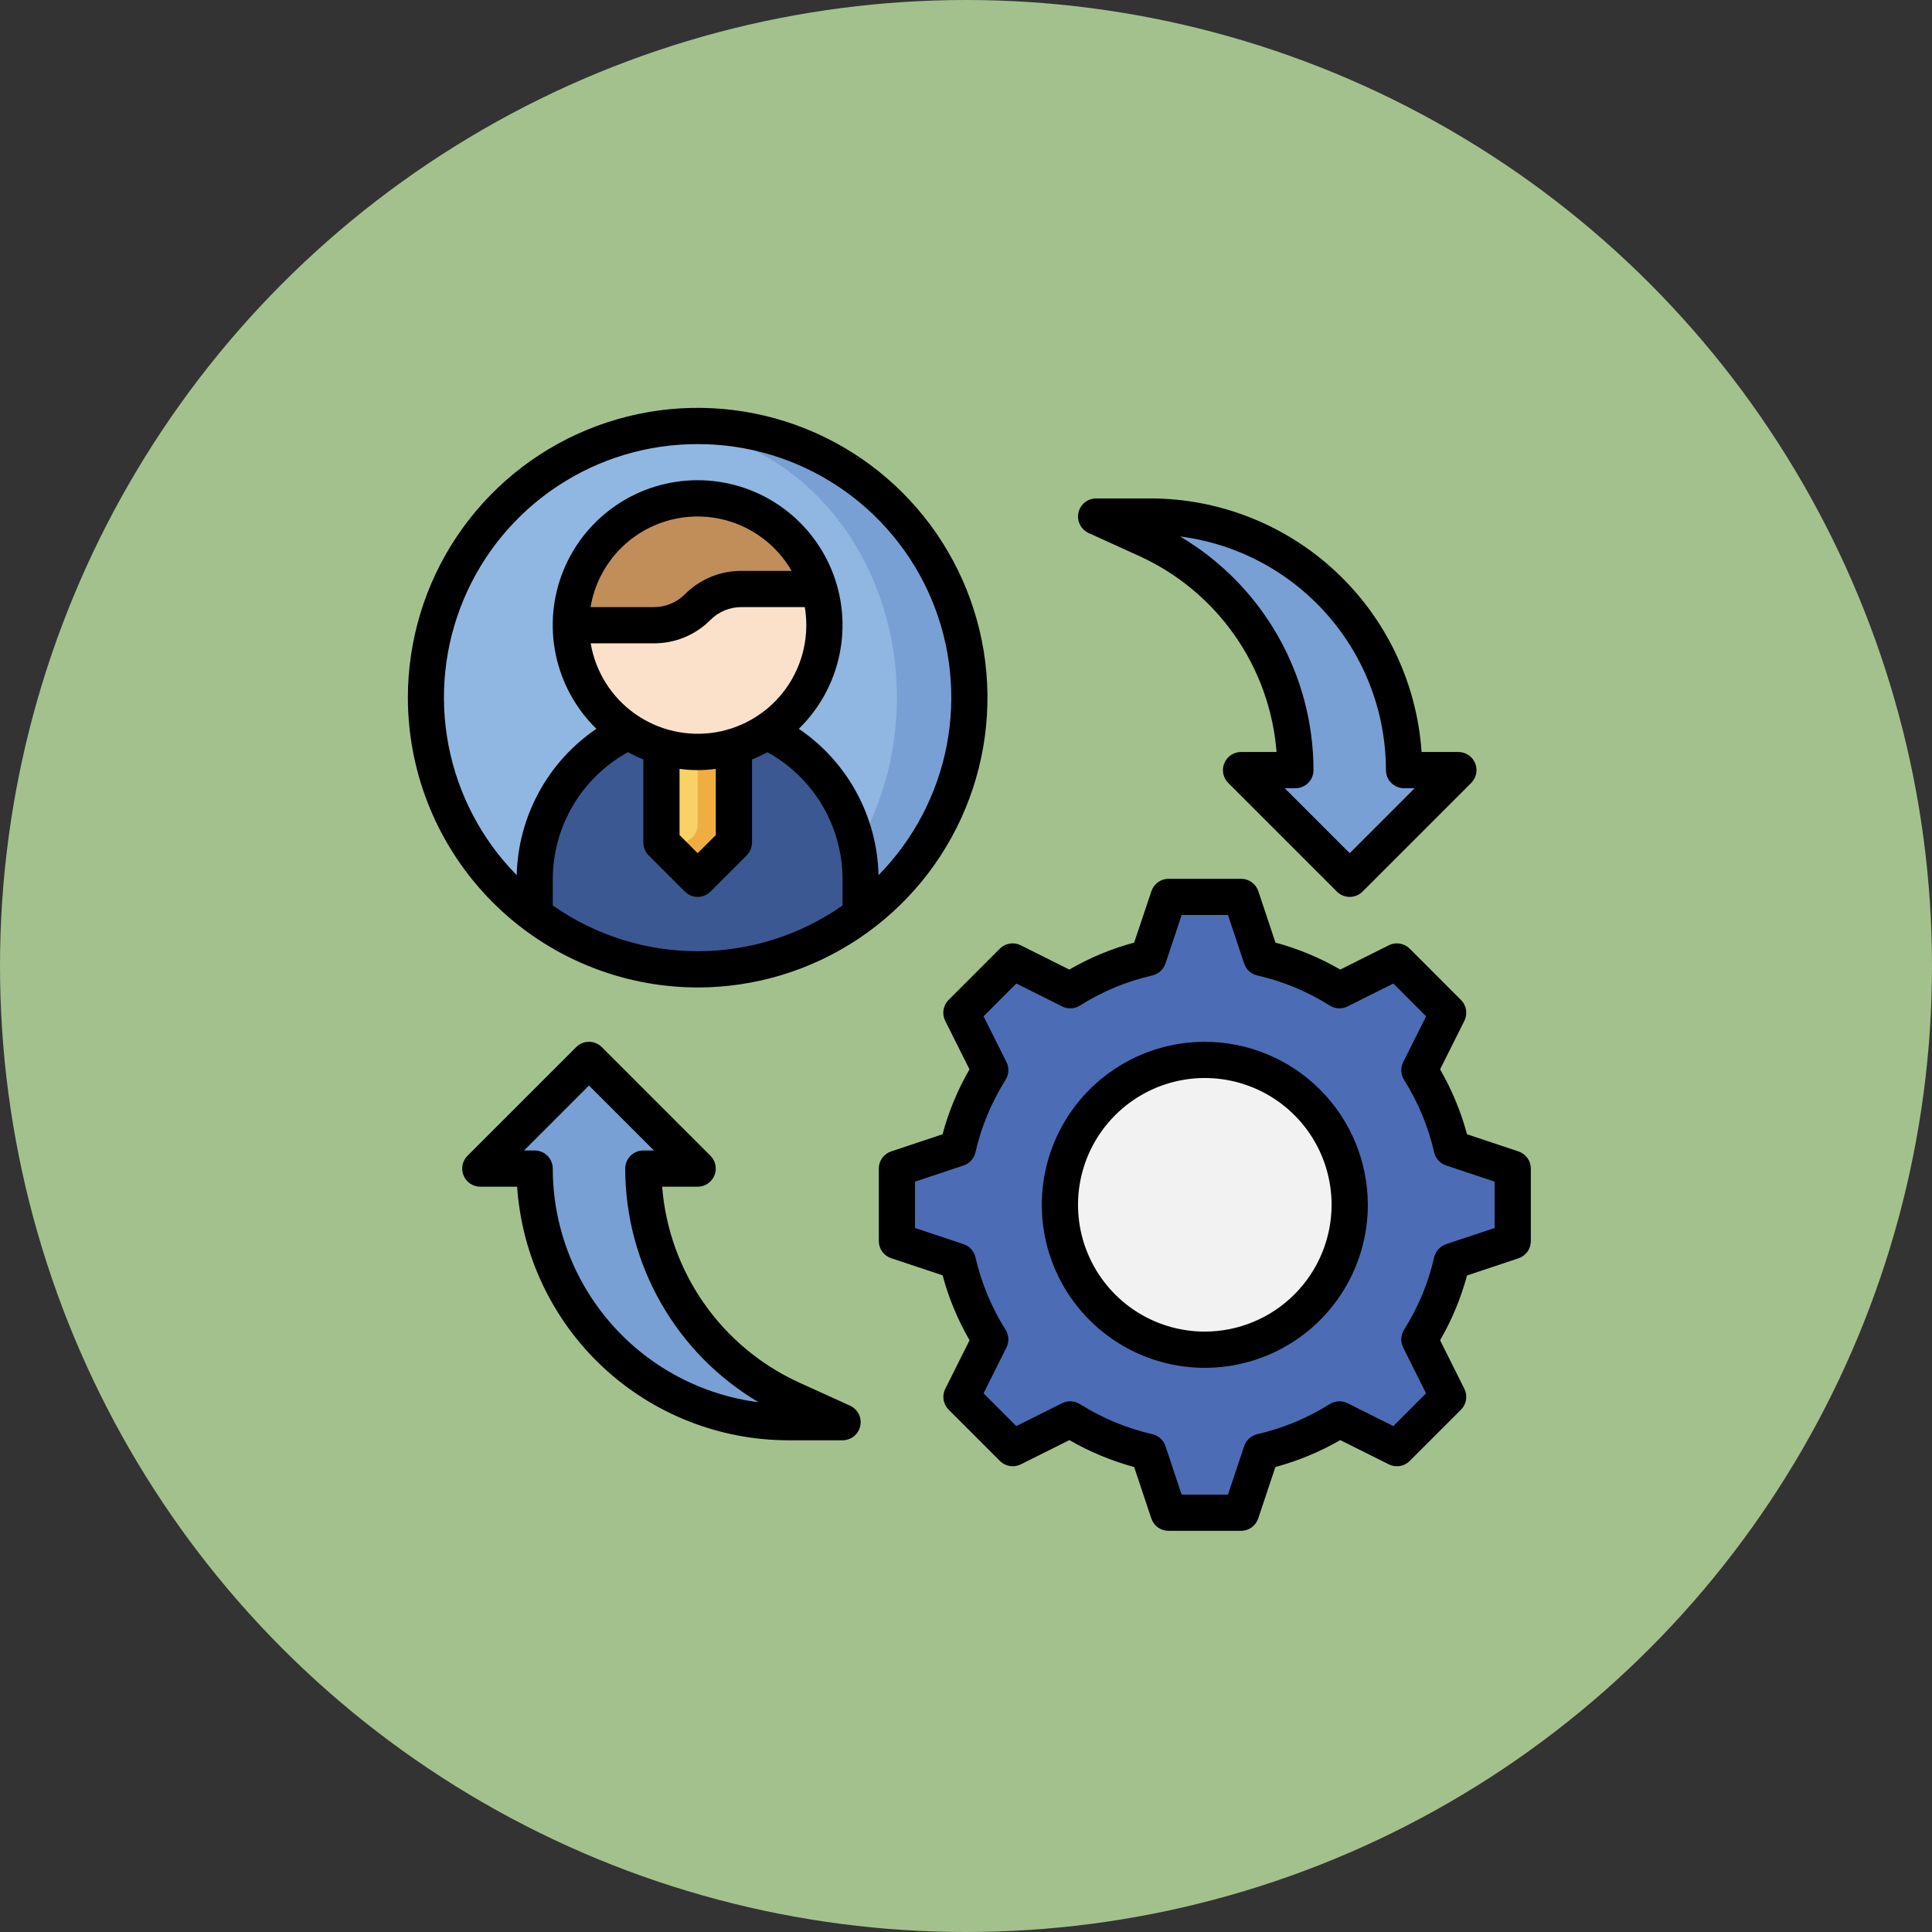
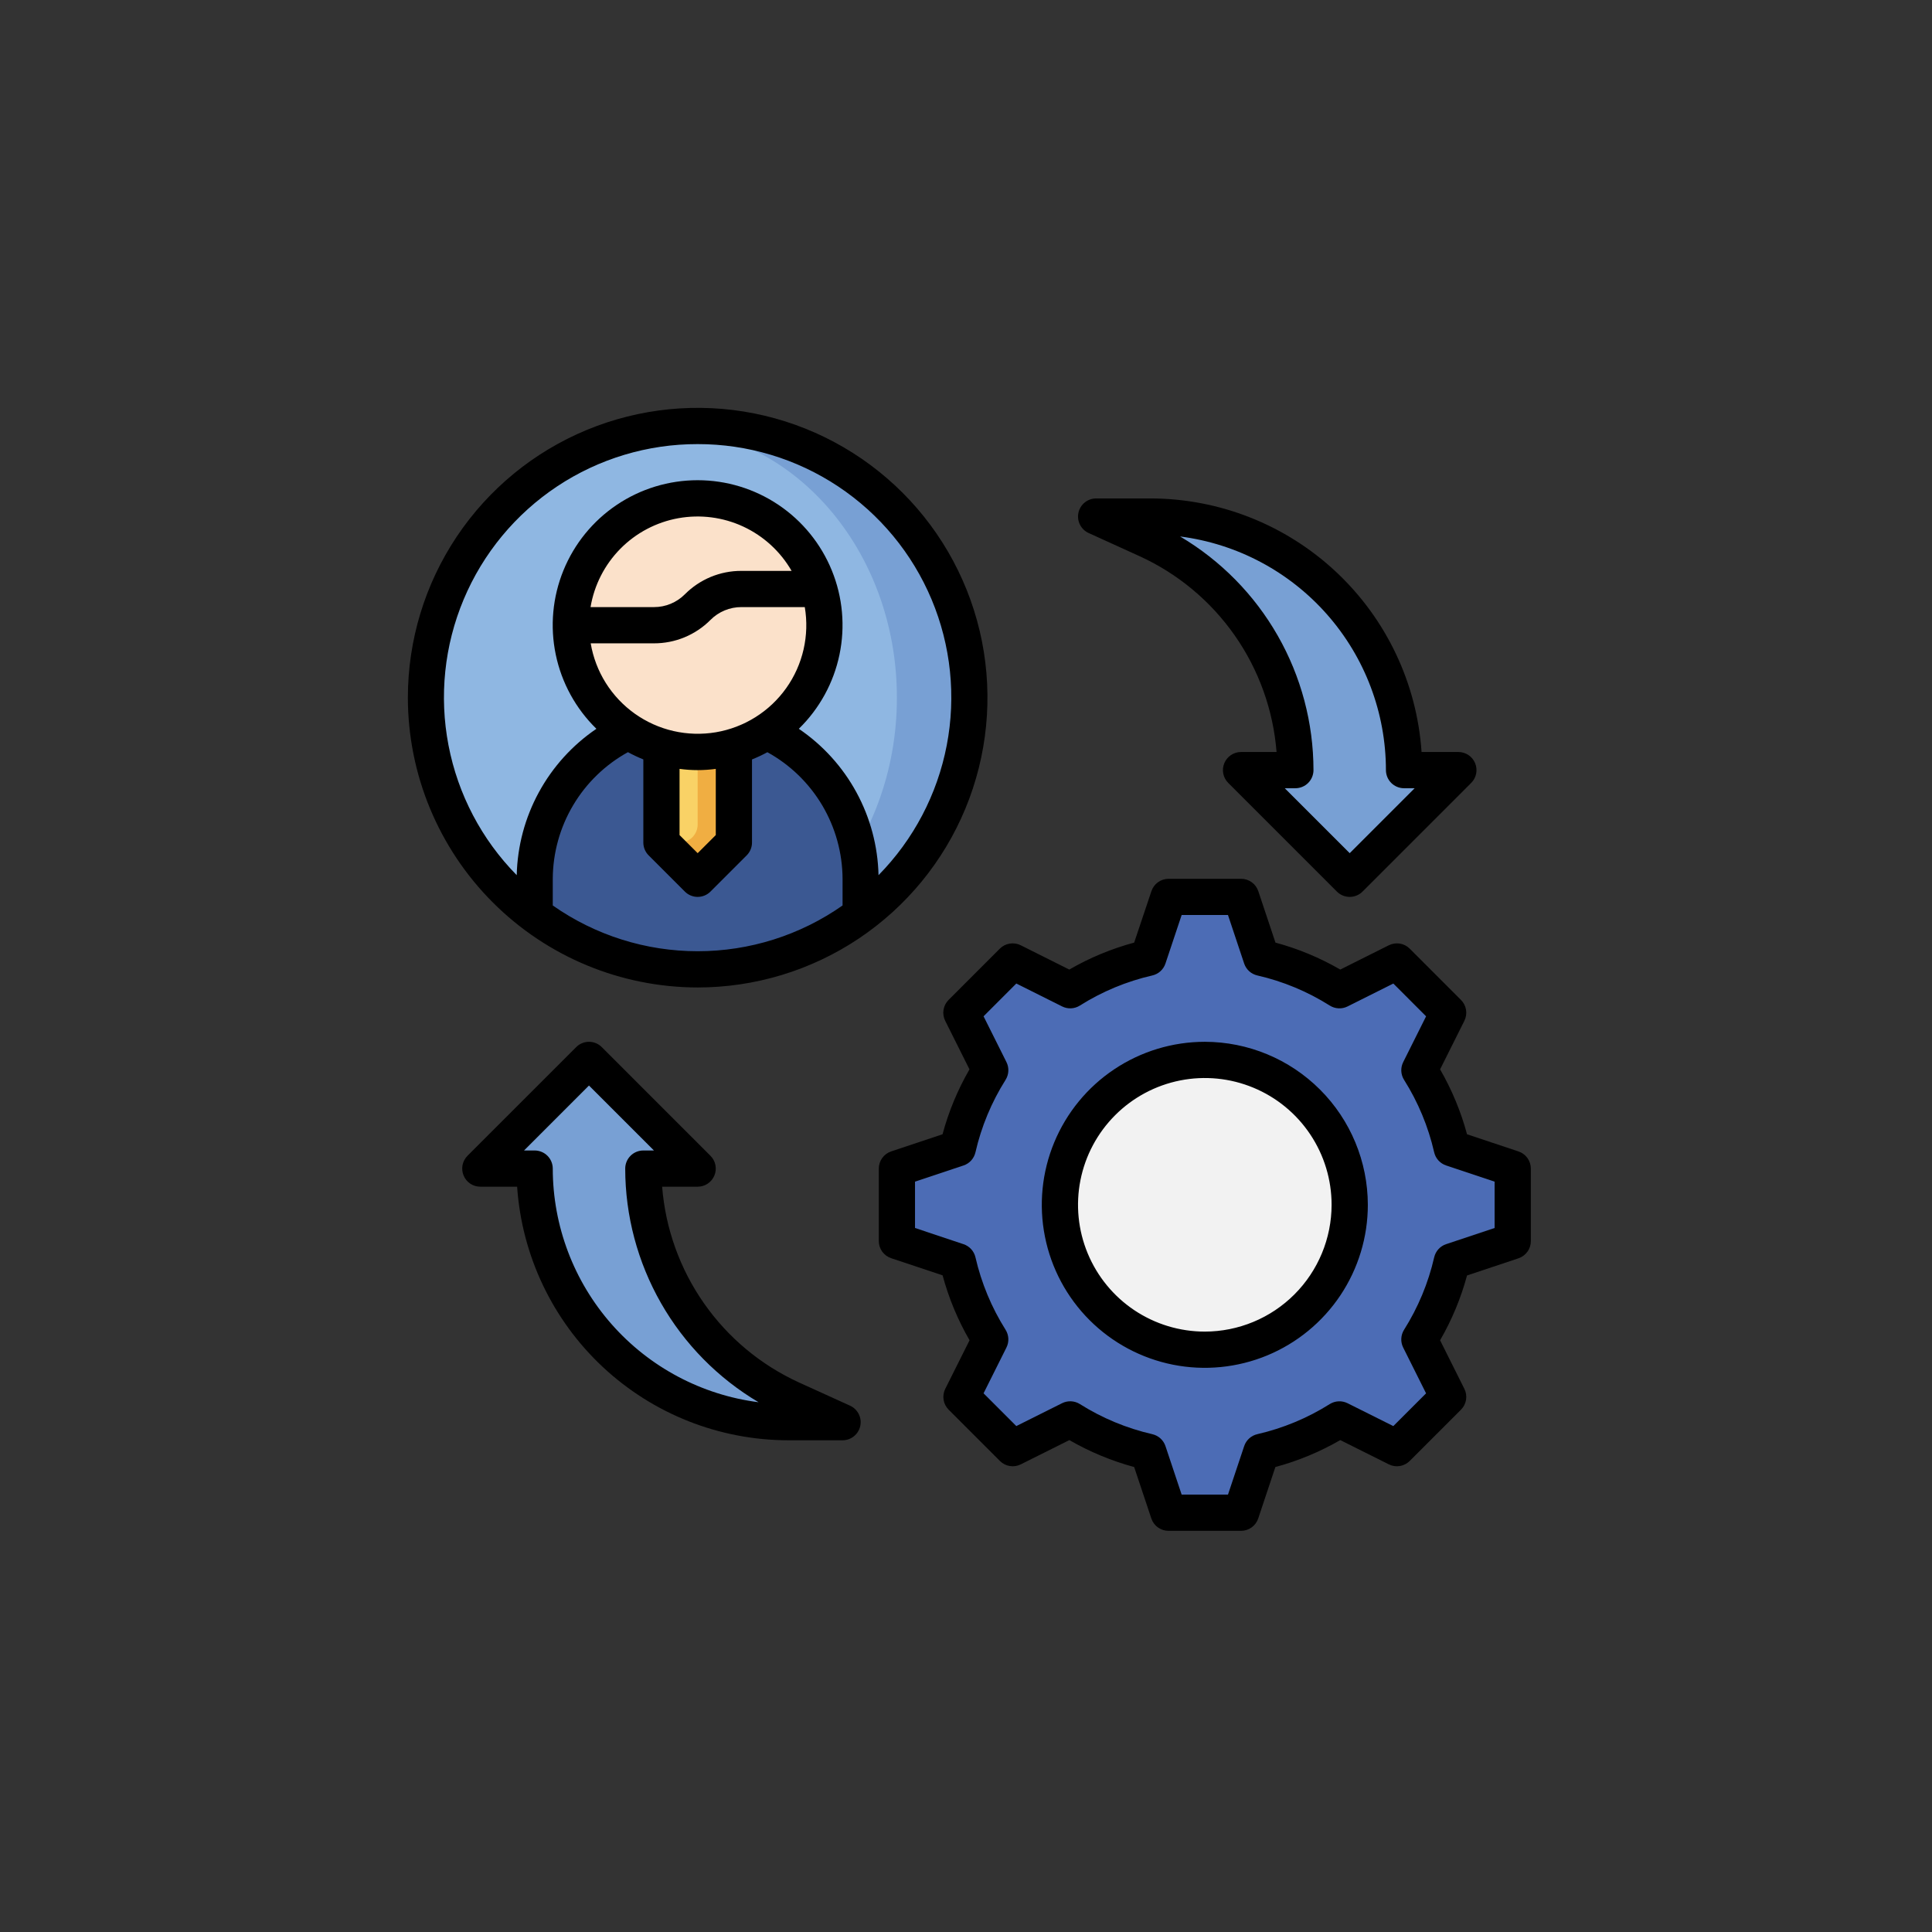
<svg xmlns="http://www.w3.org/2000/svg" width="90" height="90" viewBox="0 0 90 90" fill="none">
  <rect x="0" y="0" width="90" height="90" fill="#333333" stroke="none" />
-   <circle cx="45" cy="45" r="45" fill="#A3C18D" />
  <path d="M32.5 45.156C39.49 45.156 45.156 39.49 45.156 32.5C45.156 25.51 39.49 19.844 32.5 19.844C25.51 19.844 19.844 25.51 19.844 32.5C19.844 39.49 25.51 45.156 32.5 45.156Z" fill="#78A0D4" />
  <path d="M30.812 45.03C36.87 45.03 41.781 39.42 41.781 32.5C41.781 25.579 36.87 19.969 30.812 19.969C24.755 19.969 19.844 25.579 19.844 32.5C19.844 39.42 24.755 45.03 30.812 45.03Z" fill="#8FB7E2" />
  <path d="M24.906 42.625V40.937C24.906 39.496 25.316 38.085 26.087 36.869C26.859 35.652 27.961 34.68 29.264 34.066C30.238 34.703 31.377 35.038 32.54 35.03C33.703 35.022 34.839 34.672 35.803 34.022L35.736 34.064C37.039 34.678 38.142 35.651 38.913 36.868C39.685 38.085 40.094 39.496 40.094 40.937V42.625C37.903 44.267 35.238 45.155 32.5 45.155C29.762 45.155 27.097 44.267 24.906 42.625Z" fill="#3B5892" />
  <path d="M34.188 34.787C33.086 35.113 31.914 35.113 30.812 34.787V39.25L32.5 40.938L34.188 39.25V34.787Z" fill="#F0AE42" />
  <path d="M32.5 35.031C35.762 35.031 38.406 32.387 38.406 29.125C38.406 25.863 35.762 23.219 32.5 23.219C29.238 23.219 26.594 25.863 26.594 29.125C26.594 32.387 29.238 35.031 32.5 35.031Z" fill="#FBE1CA" />
-   <path d="M38.162 27.438H34.533C33.771 27.439 33.039 27.742 32.5 28.282C31.96 28.822 31.227 29.125 30.463 29.125H26.594C26.593 27.706 27.103 26.333 28.031 25.259C28.959 24.185 30.243 23.481 31.647 23.276C33.052 23.071 34.484 23.379 35.68 24.143C36.876 24.907 37.757 26.077 38.162 27.438Z" fill="#C18E59" />
  <path d="M70.469 57.812V54.438L67.633 53.492C67.338 52.203 66.827 50.972 66.122 49.853L67.461 47.175L65.075 44.789L62.397 46.128C61.278 45.423 60.047 44.912 58.758 44.617L57.812 41.781H54.438L53.492 44.617C52.203 44.912 50.972 45.423 49.853 46.128L47.175 44.789L44.789 47.175L46.128 49.853C45.423 50.972 44.912 52.203 44.617 53.492L41.781 54.438V57.812L44.617 58.758C44.912 60.047 45.423 61.278 46.128 62.397L44.789 65.075L47.175 67.461L49.853 66.122C50.972 66.827 52.203 67.338 53.492 67.633L54.438 70.469H57.812L58.758 67.633C60.047 67.338 61.278 66.827 62.397 66.122L65.075 67.461L67.461 65.075L66.122 62.397C66.827 61.278 67.338 60.047 67.633 58.758L70.469 57.812Z" fill="#4C6CB5" />
  <path d="M56.125 62.875C59.853 62.875 62.875 59.853 62.875 56.125C62.875 52.397 59.853 49.375 56.125 49.375C52.397 49.375 49.375 52.397 49.375 56.125C49.375 59.853 52.397 62.875 56.125 62.875Z" fill="#F2F2F2" />
  <path d="M57.812 35.875L62.875 40.938L67.938 35.875H65.406C65.406 32.742 64.162 29.738 61.946 27.522C59.731 25.307 56.727 24.062 53.594 24.062H51.062L53.431 25.139C55.492 26.076 57.24 27.587 58.466 29.491C59.692 31.394 60.344 33.611 60.344 35.875H57.812ZM32.5 54.438L27.438 49.375L22.375 54.438H24.906C24.906 57.57 26.151 60.575 28.366 62.79C30.581 65.005 33.586 66.25 36.719 66.25H39.25L36.882 65.173C34.82 64.236 33.072 62.726 31.847 60.822C30.621 58.918 29.969 56.702 29.969 54.438H32.5Z" fill="#78A0D4" />
  <path d="M32.5 38.406V35.031C31.929 35.032 31.36 34.949 30.812 34.786V39.25H31.656C31.88 39.25 32.095 39.161 32.253 39.003C32.411 38.845 32.5 38.63 32.5 38.406Z" fill="#F9D266" />
  <path d="M32.5 46C35.17 46 37.78 45.208 40 43.725C42.22 42.241 43.951 40.133 44.972 37.666C45.994 35.199 46.261 32.485 45.741 29.866C45.22 27.247 43.934 24.842 42.046 22.954C40.158 21.066 37.752 19.78 35.134 19.259C32.515 18.738 29.801 19.006 27.334 20.028C24.867 21.049 22.759 22.78 21.275 25C19.792 27.22 19 29.83 19 32.5C19.004 36.079 20.428 39.51 22.959 42.041C25.49 44.572 28.921 45.996 32.5 46ZM25.75 42.18V40.938C25.756 39.732 26.083 38.549 26.699 37.512C27.314 36.475 28.196 35.621 29.252 35.039C29.484 35.165 29.723 35.278 29.969 35.376V39.25C29.969 39.474 30.058 39.688 30.216 39.846L31.904 41.534C32.062 41.692 32.276 41.781 32.5 41.781C32.724 41.781 32.938 41.692 33.096 41.534L34.784 39.846C34.942 39.688 35.031 39.474 35.031 39.25V35.378C35.277 35.28 35.516 35.167 35.748 35.041C36.804 35.623 37.685 36.476 38.301 37.513C38.916 38.55 39.244 39.732 39.25 40.938V42.18C37.273 43.568 34.916 44.312 32.5 44.312C30.084 44.312 27.727 43.568 25.75 42.18ZM30.463 29.969C30.953 29.97 31.437 29.875 31.89 29.687C32.342 29.5 32.752 29.225 33.097 28.878C33.286 28.688 33.51 28.538 33.757 28.435C34.004 28.333 34.269 28.28 34.537 28.281H37.49C37.601 28.936 37.581 29.606 37.433 30.254C37.285 30.901 37.011 31.513 36.626 32.054C36.241 32.596 35.754 33.056 35.191 33.409C34.629 33.762 34.002 34.001 33.347 34.112C32.692 34.222 32.022 34.203 31.375 34.055C30.727 33.907 30.115 33.632 29.574 33.248C29.033 32.863 28.572 32.375 28.219 31.813C27.866 31.25 27.628 30.624 27.517 29.969H30.463ZM27.51 28.281C27.682 27.254 28.167 26.305 28.899 25.563C29.631 24.822 30.574 24.325 31.599 24.14C32.624 23.956 33.681 24.092 34.626 24.531C35.57 24.971 36.356 25.691 36.876 26.594H34.537C34.047 26.592 33.563 26.688 33.11 26.875C32.658 27.063 32.248 27.338 31.903 27.685C31.714 27.875 31.49 28.025 31.243 28.127C30.996 28.23 30.731 28.282 30.463 28.281H27.51ZM31.656 35.817C32.216 35.894 32.784 35.894 33.344 35.817V38.901L32.5 39.744L31.656 38.901V35.817ZM32.5 20.688C34.827 20.685 37.104 21.37 39.042 22.658C40.981 23.946 42.496 25.778 43.397 27.924C44.297 30.07 44.543 32.435 44.103 34.72C43.663 37.005 42.557 39.11 40.925 40.769C40.894 39.419 40.541 38.095 39.895 36.909C39.25 35.723 38.33 34.709 37.212 33.95C38.173 33.013 38.832 31.811 39.106 30.497C39.38 29.183 39.256 27.817 38.75 26.575C38.244 25.332 37.379 24.268 36.265 23.519C35.151 22.77 33.84 22.37 32.498 22.37C31.156 22.37 29.844 22.77 28.731 23.519C27.617 24.268 26.752 25.332 26.246 26.575C25.74 27.817 25.616 29.183 25.89 30.497C26.164 31.811 26.823 33.013 27.783 33.95C26.666 34.709 25.746 35.724 25.101 36.91C24.455 38.096 24.102 39.419 24.071 40.769C22.438 39.11 21.332 37.005 20.893 34.719C20.453 32.433 20.699 30.068 21.6 27.922C22.501 25.776 24.017 23.944 25.956 22.656C27.895 21.369 30.172 20.684 32.5 20.688ZM70.735 53.638L68.34 52.839C68.055 51.78 67.633 50.764 67.085 49.815L68.216 47.553C68.295 47.395 68.322 47.216 68.294 47.041C68.265 46.866 68.183 46.705 68.057 46.58L65.67 44.192C65.545 44.067 65.384 43.984 65.209 43.956C65.034 43.928 64.855 43.955 64.697 44.034L62.435 45.166C61.488 44.617 60.473 44.195 59.416 43.91L58.617 41.515C58.56 41.346 58.453 41.199 58.308 41.096C58.164 40.992 57.99 40.937 57.812 40.938H54.438C54.26 40.938 54.088 40.993 53.944 41.097C53.8 41.2 53.693 41.347 53.637 41.515L52.834 43.91C51.776 44.195 50.76 44.617 49.811 45.166L47.55 44.034C47.392 43.955 47.212 43.928 47.038 43.956C46.863 43.984 46.702 44.067 46.576 44.192L44.189 46.58C44.064 46.705 43.981 46.866 43.953 47.041C43.924 47.216 43.952 47.395 44.031 47.553L45.162 49.815C44.614 50.764 44.191 51.78 43.907 52.839L41.511 53.638C41.344 53.694 41.199 53.802 41.096 53.945C40.993 54.089 40.937 54.261 40.938 54.438V57.812C40.938 57.989 40.993 58.162 41.097 58.306C41.201 58.449 41.347 58.556 41.515 58.612L43.91 59.411C44.195 60.47 44.617 61.486 45.166 62.435L44.034 64.697C43.955 64.855 43.928 65.034 43.956 65.209C43.985 65.384 44.067 65.545 44.193 65.67L46.58 68.057C46.705 68.182 46.866 68.265 47.041 68.293C47.216 68.322 47.395 68.294 47.553 68.215L49.815 67.085C50.763 67.632 51.778 68.054 52.834 68.34L53.633 70.735C53.69 70.904 53.797 71.051 53.942 71.154C54.086 71.258 54.26 71.313 54.438 71.312H57.812C57.99 71.312 58.162 71.257 58.306 71.153C58.45 71.05 58.557 70.903 58.613 70.735L59.412 68.34C60.47 68.055 61.486 67.632 62.435 67.085L64.697 68.215C64.855 68.294 65.034 68.322 65.209 68.293C65.384 68.265 65.545 68.182 65.67 68.057L68.057 65.67C68.183 65.545 68.265 65.384 68.294 65.209C68.322 65.034 68.295 64.855 68.216 64.697L67.085 62.435C67.633 61.488 68.055 60.473 68.34 59.416L70.735 58.617C70.904 58.56 71.051 58.453 71.154 58.308C71.258 58.164 71.313 57.99 71.312 57.812V54.438C71.312 54.261 71.257 54.088 71.153 53.944C71.049 53.801 70.903 53.694 70.735 53.638ZM69.625 57.204L67.366 57.958C67.229 58.003 67.105 58.084 67.008 58.191C66.911 58.298 66.843 58.429 66.81 58.57C66.536 59.767 66.061 60.908 65.406 61.947C65.329 62.07 65.285 62.21 65.278 62.355C65.27 62.5 65.301 62.644 65.366 62.774L66.432 64.907L64.906 66.433L62.773 65.367C62.643 65.302 62.499 65.272 62.355 65.279C62.21 65.286 62.07 65.33 61.947 65.406C60.909 66.06 59.768 66.534 58.572 66.809C58.431 66.841 58.3 66.909 58.193 67.006C58.086 67.103 58.005 67.226 57.959 67.364L57.204 69.625H55.046L54.292 67.365C54.246 67.228 54.166 67.105 54.059 67.008C53.952 66.91 53.821 66.843 53.68 66.81C52.483 66.535 51.342 66.061 50.303 65.406C50.181 65.329 50.04 65.285 49.895 65.278C49.751 65.271 49.607 65.301 49.477 65.366L47.344 66.432L45.818 64.906L46.884 62.773C46.949 62.643 46.979 62.499 46.972 62.355C46.965 62.21 46.921 62.069 46.844 61.947C46.19 60.909 45.716 59.768 45.441 58.572C45.409 58.431 45.341 58.3 45.244 58.193C45.146 58.086 45.023 58.005 44.885 57.959L42.625 57.204V55.046L44.884 54.292C45.021 54.247 45.145 54.166 45.242 54.059C45.339 53.952 45.407 53.821 45.44 53.68C45.714 52.483 46.189 51.341 46.844 50.303C46.921 50.18 46.965 50.04 46.972 49.895C46.98 49.75 46.949 49.606 46.884 49.476L45.818 47.343L47.344 45.816L49.477 46.883C49.607 46.948 49.751 46.979 49.895 46.972C50.04 46.965 50.18 46.921 50.303 46.844C51.341 46.189 52.482 45.715 53.678 45.441C53.819 45.409 53.95 45.341 54.057 45.244C54.164 45.147 54.245 45.024 54.291 44.886L55.046 42.625H57.204L57.958 44.885C58.004 45.022 58.084 45.145 58.191 45.242C58.298 45.34 58.429 45.407 58.57 45.44C59.767 45.713 60.909 46.188 61.947 46.844C62.07 46.921 62.21 46.965 62.355 46.972C62.5 46.98 62.644 46.949 62.774 46.884L64.907 45.817L66.433 47.344L65.367 49.477C65.302 49.607 65.271 49.751 65.278 49.895C65.285 50.04 65.329 50.18 65.406 50.303C66.061 51.341 66.535 52.482 66.809 53.678C66.841 53.819 66.909 53.95 67.006 54.057C67.104 54.164 67.227 54.245 67.365 54.291L69.625 55.046V57.204Z" fill="black" />
  <path d="M56.125 48.531C54.623 48.531 53.155 48.977 51.906 49.811C50.657 50.645 49.684 51.831 49.109 53.219C48.534 54.607 48.384 56.133 48.677 57.606C48.97 59.08 49.693 60.433 50.755 61.495C51.817 62.557 53.17 63.28 54.643 63.573C56.116 63.866 57.643 63.715 59.031 63.141C60.418 62.566 61.604 61.593 62.439 60.344C63.273 59.095 63.719 57.627 63.719 56.125C63.716 54.112 62.916 52.181 61.492 50.758C60.068 49.334 58.138 48.533 56.125 48.531ZM56.125 62.031C54.957 62.031 53.815 61.685 52.843 61.036C51.872 60.387 51.115 59.464 50.668 58.385C50.221 57.306 50.104 56.118 50.332 54.973C50.56 53.827 51.123 52.775 51.949 51.949C52.775 51.123 53.827 50.56 54.973 50.332C56.118 50.104 57.306 50.221 58.385 50.668C59.464 51.115 60.387 51.872 61.036 52.844C61.685 53.815 62.031 54.957 62.031 56.125C62.029 57.691 61.406 59.192 60.299 60.299C59.192 61.407 57.691 62.029 56.125 62.031ZM50.713 24.83L53.081 25.907C54.863 26.72 56.395 27.995 57.517 29.599C58.64 31.203 59.313 33.079 59.467 35.031H57.812C57.645 35.031 57.482 35.081 57.344 35.173C57.205 35.266 57.097 35.398 57.033 35.552C56.969 35.706 56.952 35.876 56.985 36.04C57.017 36.203 57.098 36.353 57.216 36.471L62.278 41.534C62.437 41.692 62.651 41.781 62.875 41.781C63.099 41.781 63.313 41.692 63.471 41.534L68.534 36.471C68.652 36.353 68.732 36.203 68.765 36.04C68.797 35.876 68.781 35.706 68.717 35.552C68.653 35.398 68.545 35.266 68.406 35.173C68.267 35.081 68.104 35.031 67.937 35.031H66.222C66.004 31.829 64.579 28.829 62.235 26.637C59.892 24.444 56.803 23.223 53.594 23.219H51.062C50.87 23.219 50.683 23.285 50.533 23.406C50.383 23.527 50.279 23.695 50.238 23.884C50.197 24.072 50.222 24.269 50.309 24.441C50.395 24.613 50.538 24.75 50.713 24.83ZM64.562 35.875C64.562 36.099 64.651 36.313 64.809 36.472C64.968 36.63 65.182 36.719 65.406 36.719H65.9L62.875 39.744L59.849 36.719H60.344C60.567 36.719 60.782 36.63 60.94 36.472C61.098 36.313 61.187 36.099 61.187 35.875C61.185 33.678 60.611 31.519 59.521 29.61C58.432 27.702 56.865 26.11 54.974 24.991C57.622 25.33 60.056 26.622 61.82 28.625C63.585 30.628 64.56 33.205 64.562 35.875ZM39.599 65.482L37.231 64.406C35.449 63.593 33.917 62.318 32.795 60.714C31.672 59.109 30.999 57.233 30.845 55.281H32.5C32.667 55.281 32.83 55.232 32.968 55.139C33.107 55.046 33.215 54.914 33.279 54.76C33.343 54.606 33.36 54.437 33.327 54.273C33.295 54.109 33.214 53.959 33.096 53.841L28.034 48.779C27.876 48.62 27.661 48.531 27.437 48.531C27.214 48.531 26.999 48.62 26.841 48.779L21.778 53.841C21.66 53.959 21.58 54.109 21.547 54.273C21.515 54.437 21.532 54.606 21.596 54.76C21.659 54.914 21.767 55.046 21.906 55.139C22.045 55.232 22.208 55.281 22.375 55.281H24.09C24.308 58.483 25.733 61.483 28.077 63.676C30.421 65.868 33.509 67.09 36.719 67.094H39.25C39.443 67.094 39.629 67.028 39.779 66.907C39.929 66.786 40.033 66.617 40.074 66.429C40.115 66.24 40.09 66.044 40.004 65.872C39.917 65.7 39.774 65.562 39.599 65.482ZM25.75 54.438C25.75 54.214 25.661 53.999 25.503 53.841C25.345 53.683 25.13 53.594 24.906 53.594H24.412L27.437 50.568L30.463 53.594H29.969C29.745 53.594 29.53 53.683 29.372 53.841C29.214 53.999 29.125 54.214 29.125 54.438C29.127 56.635 29.702 58.794 30.791 60.702C31.88 62.61 33.447 64.202 35.338 65.322C32.69 64.983 30.256 63.691 28.492 61.688C26.727 59.684 25.752 57.107 25.75 54.438Z" fill="black" />
</svg>